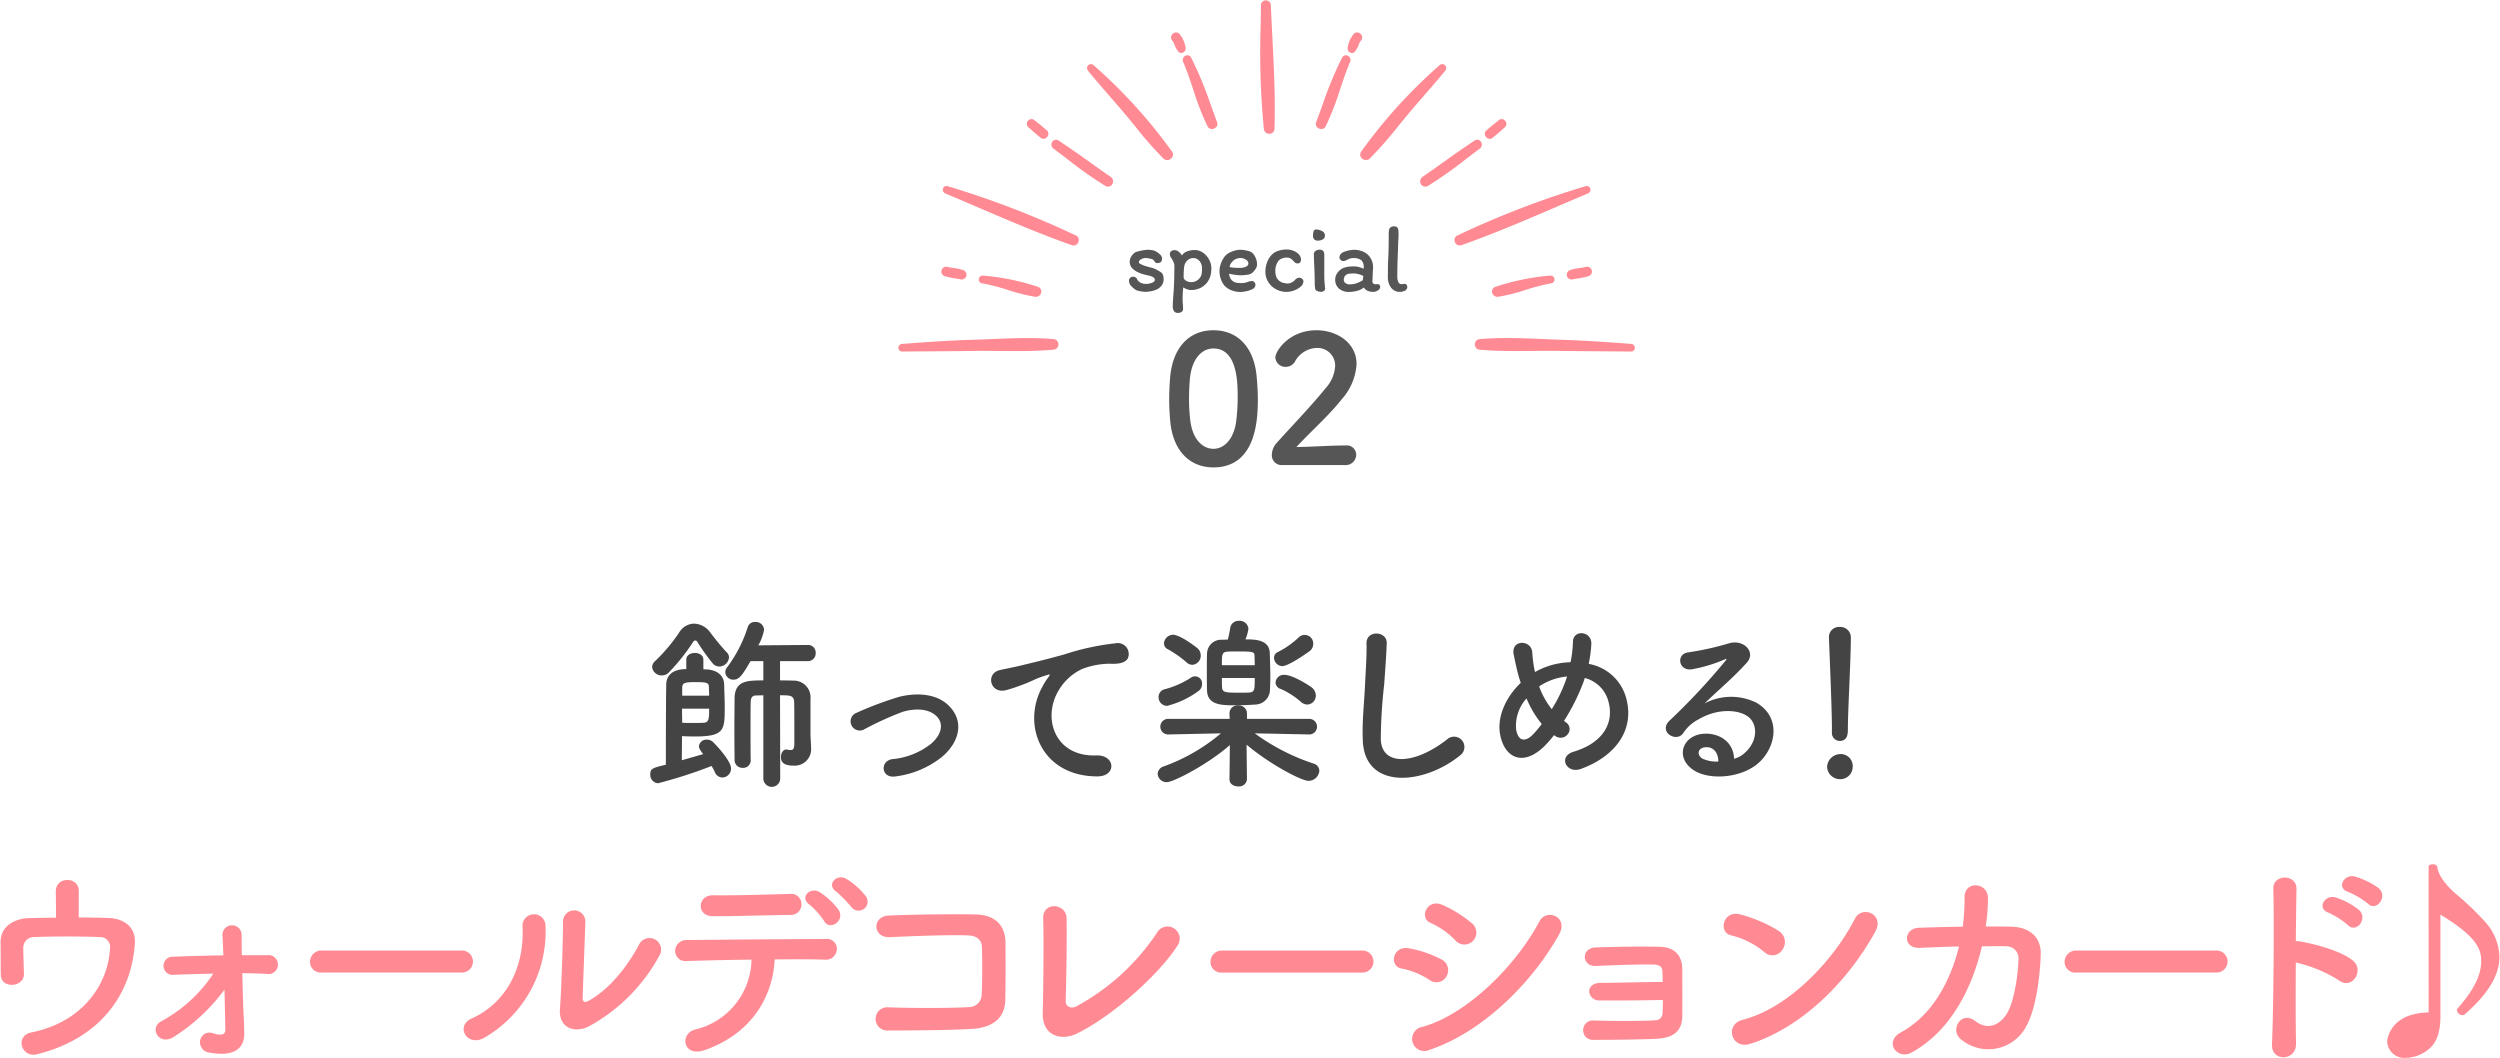
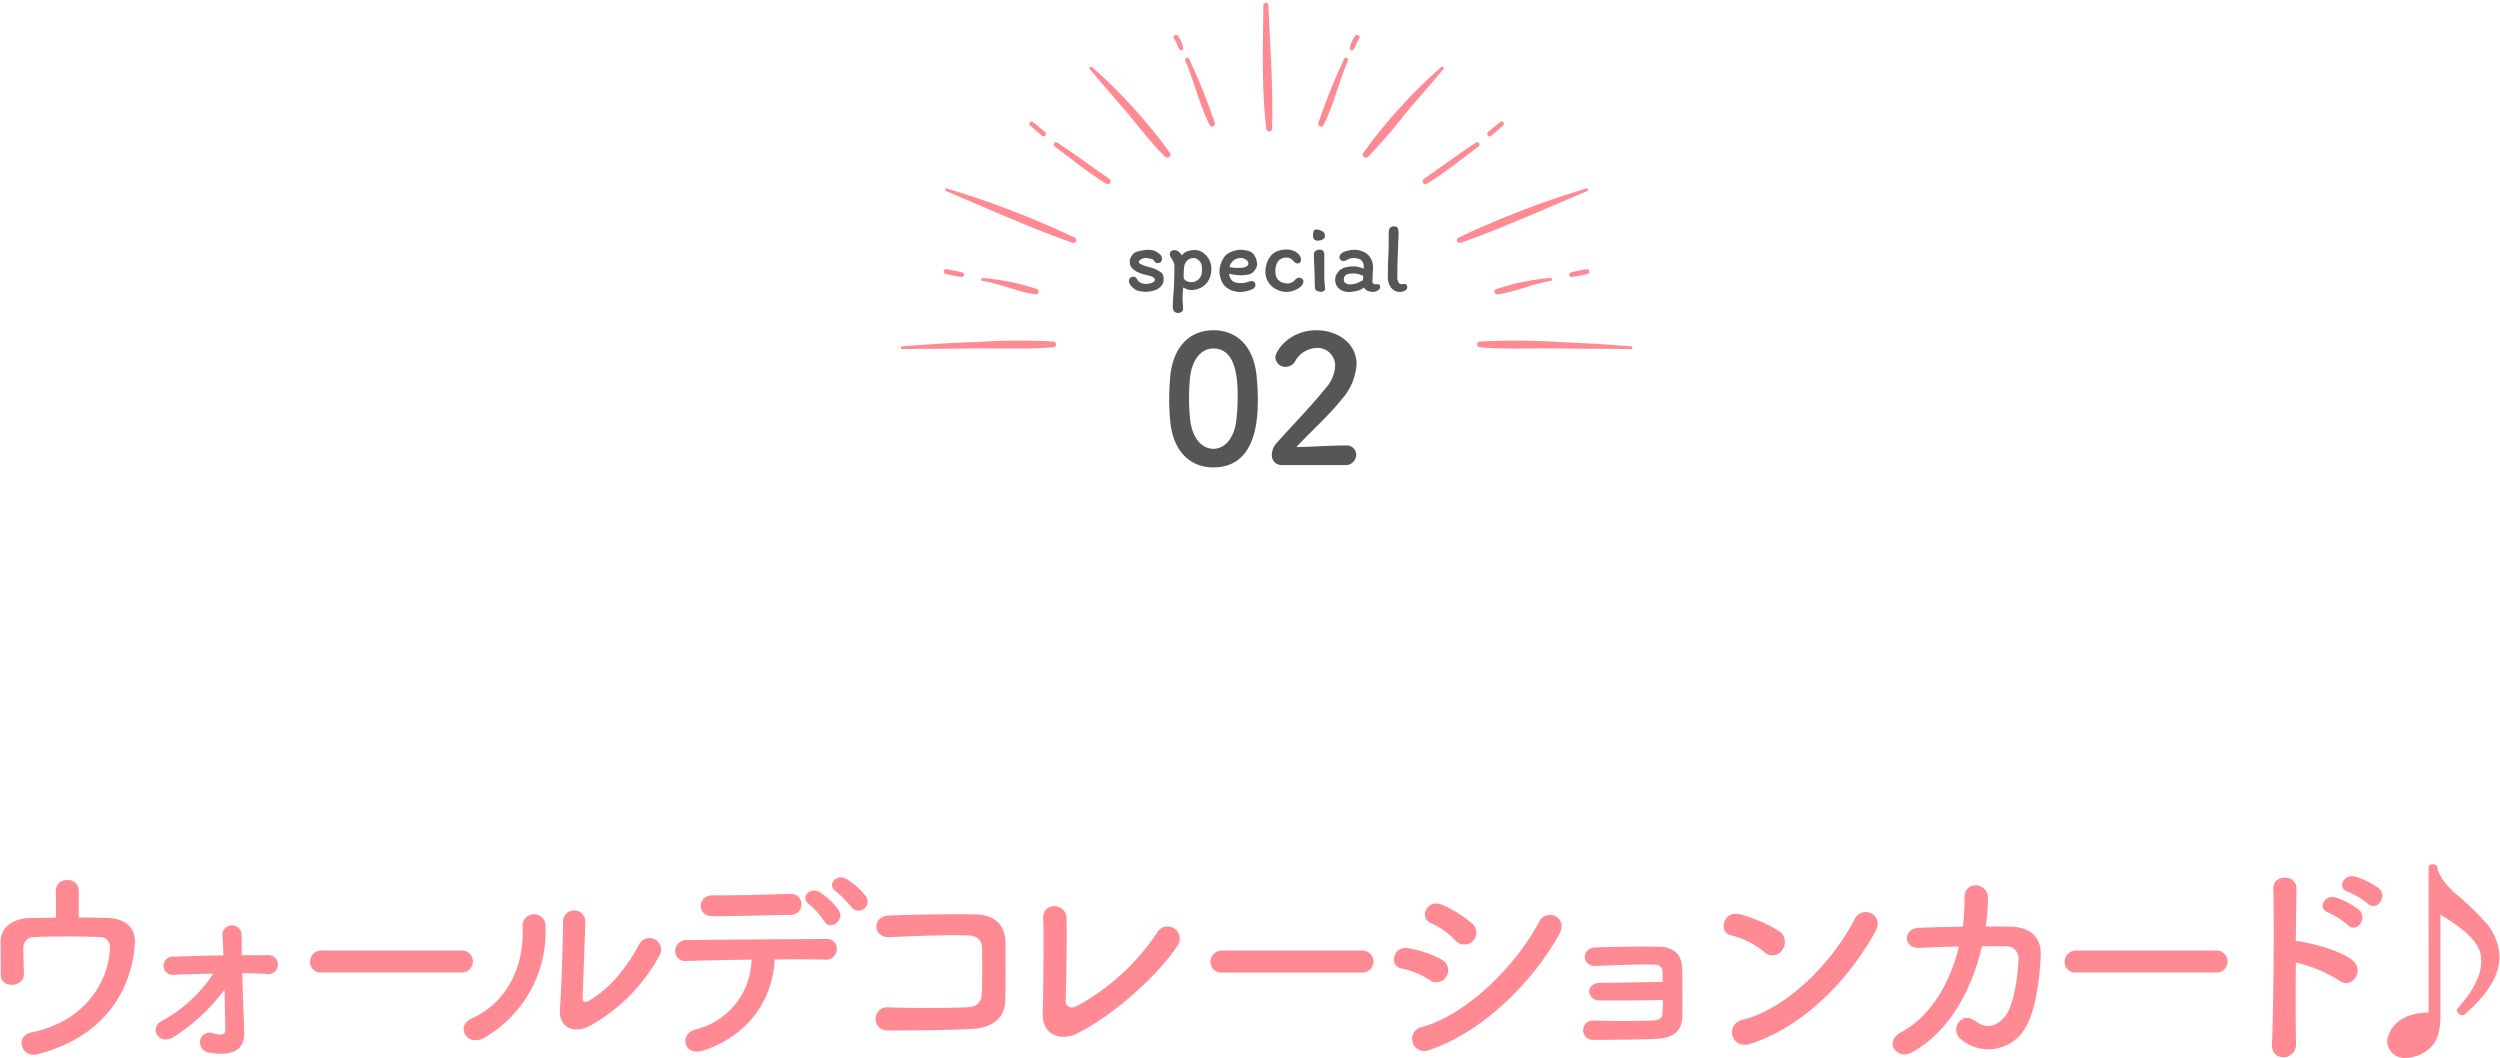
<svg xmlns="http://www.w3.org/2000/svg" width="404" height="171" viewBox="0 0 404 171">
  <defs>
    <clipPath id="a">
      <rect width="404" height="171" transform="translate(121.075 209.176)" fill="none" />
    </clipPath>
  </defs>
  <g transform="translate(-121.075 -209.176)" clip-path="url(#a)">
    <path d="M326.049,210.02c.26,6.592.81,13.349.583,19.943a.462.462,0,0,1-.924,0c-.787-6.552-.53-13.359-.472-19.943a.407.407,0,0,1,.813,0m-12.832,8.656c-.208-.395-.752-.048-.584.343,1.467,3.418,2.252,7.063,3.935,10.392.228.452,1,.132.821-.345a92.8,92.8,0,0,0-4.172-10.39m-15.681,1.329a.24.24,0,0,0-.339.339c1.924,2.37,3.977,4.623,5.945,6.956,2.046,2.427,3.948,4.99,6.217,7.215.4.391,1.128-.13.792-.613a84.128,84.128,0,0,0-12.615-13.9m2.347,18.871c.51.306.937-.456.459-.787-2.813-1.948-5.557-3.989-8.415-5.872-.418-.277-.772.372-.384.658,2.763,2.042,5.385,4.232,8.34,6m-25.912,1.187c6.781,2.843,13.526,5.925,20.461,8.364a.458.458,0,0,0,.353-.833,147.643,147.643,0,0,0-20.7-7.958c-.281-.086-.373.321-.119.427m5.9,14.037c-.259-.011-.324.419-.061.461,2.93.469,5.653,1.754,8.583,2.179.55.079.8-.693.236-.856a37.788,37.788,0,0,0-8.758-1.784m11.4,11.191a.462.462,0,0,0,0-.924,107.834,107.834,0,0,0-12.532.091c-3.97.12-7.918.378-11.877.688-.281.021-.289.447,0,.443,3.71-.041,7.418-.036,11.129-.1,4.4-.072,8.893.188,13.28-.2m-1.757-34.144c.349.27.8-.324.469-.608-.665-.57-1.337-1.13-2.032-1.665-.323-.248-.739.3-.434.561.668.573,1.3,1.177,2,1.712m22.761-14.19a4.2,4.2,0,0,0-.874-2.02c-.358-.382-.936.2-.574.576a1.967,1.967,0,0,1,.4.717,3.45,3.45,0,0,0,.549,1.014c.2.251.551-.026.495-.287M273.863,253.43a25.216,25.216,0,0,0,2.53.506.383.383,0,0,0,.2-.738,25.246,25.246,0,0,0-2.527-.516.388.388,0,0,0-.206.748m64.44-34.754a93.029,93.029,0,0,0-4.173,10.39c-.181.477.6.8.823.345,1.682-3.329,2.466-6.974,3.935-10.392.168-.391-.376-.738-.585-.343m16.021,1.668a.24.24,0,0,0-.34-.339,84.179,84.179,0,0,0-12.616,13.9c-.334.483.395,1,.793.613a90.678,90.678,0,0,0,6.017-6.974c2.016-2.428,4.155-4.745,6.146-7.2m-2.686,18.532c2.953-1.769,5.577-3.959,8.341-6,.387-.286.033-.935-.387-.658-2.856,1.883-5.6,3.924-8.414,5.872-.477.331-.052,1.093.46.787m5.449,9.551c6.936-2.439,13.681-5.521,20.461-8.364.255-.106.164-.513-.117-.427a147.55,147.55,0,0,0-20.7,7.958.458.458,0,0,0,.351.833m5.808,7.457c-.564.163-.316.935.235.856,2.931-.425,5.654-1.71,8.584-2.179.263-.042.2-.472-.062-.461a37.769,37.769,0,0,0-8.757,1.784m21.763,9.262c-3.71-.292-7.409-.542-11.129-.664a111.89,111.89,0,0,0-13.28-.115.462.462,0,0,0,0,.924c4.14.369,8.376.136,12.532.192,3.959.053,7.918.064,11.877.106.289,0,.282-.422,0-.443m-22.653-34c.7-.535,1.33-1.139,2-1.712.3-.263-.111-.809-.434-.561-.7.535-1.367,1.1-2.033,1.665-.332.284.12.878.469.608m-21.888-16.21a4.187,4.187,0,0,0-.872,2.02c-.056.261.3.538.495.287a3.427,3.427,0,0,0,.549-1.014,1.938,1.938,0,0,1,.4-.717c.362-.38-.215-.958-.576-.576m37.335,37.745a25.4,25.4,0,0,0-2.529.516.383.383,0,0,0,.2.738,25.2,25.2,0,0,0,2.532-.506.388.388,0,0,0-.206-.748" fill="#ff8a93" />
-     <path d="M325.635,209.232a.8.8,0,0,1,.81.772c.07,1.766.162,3.577.251,5.328.245,4.819.5,9.8.332,14.645a.823.823,0,0,1-.831.827.883.883,0,0,1-.881-.794,127.986,127.986,0,0,1-.512-16.849c.014-1.033.028-2.1.038-3.144A.776.776,0,0,1,325.635,209.232Zm.018.794a.062.062,0,0,0-.021,0h0c-.009,1.045-.024,2.114-.038,3.148a127.4,127.4,0,0,0,.507,16.745c.01.085.064.1.1.1s.038,0,.041-.065c.165-4.808-.087-9.774-.332-14.576-.089-1.753-.182-3.566-.251-5.336A.081.081,0,0,0,325.653,210.025Zm-14.52,4.391a.762.762,0,0,1,.558.25,4.539,4.539,0,0,1,.972,2.206.731.731,0,0,1-.693.865.628.628,0,0,1-.5-.249,3.816,3.816,0,0,1-.61-1.123,1.59,1.59,0,0,0-.318-.58.781.781,0,0,1-.159-.858A.835.835,0,0,1,311.133,214.416Zm.6,1.992a2.975,2.975,0,0,0-.607-1.189.079.079,0,0,0-.013.018l0,0a2.357,2.357,0,0,1,.489.853C311.645,216.209,311.687,216.312,311.731,216.408Zm28.656-1.992h0a.835.835,0,0,1,.75.512.781.781,0,0,1-.159.857,1.556,1.556,0,0,0-.319.581,3.784,3.784,0,0,1-.609,1.122.628.628,0,0,1-.5.25.731.731,0,0,1-.693-.864,4.529,4.529,0,0,1,.97-2.208A.767.767,0,0,1,340.388,214.416Zm.022.821a.079.079,0,0,0-.014-.019,2.97,2.97,0,0,0-.609,1.2c.045-.1.088-.2.131-.322a2.324,2.324,0,0,1,.491-.856Zm-27.454,2.87h0a.689.689,0,0,1,.611.385,60.4,60.4,0,0,1,3.177,7.674c.327.907.666,1.844,1.014,2.76a.762.762,0,0,1-.082.714.915.915,0,0,1-.748.385.784.784,0,0,1-.714-.435,43.807,43.807,0,0,1-2.316-5.95c-.494-1.479-1-3.008-1.629-4.464a.752.752,0,0,1,.062-.722A.761.761,0,0,1,312.956,218.106Zm4.061,11.094c-.351-.921-.689-1.859-1.017-2.766-.742-2.057-1.5-4.17-2.449-6.191.4,1.049.751,2.11,1.1,3.146a43.21,43.21,0,0,0,2.272,5.844h.008A.148.148,0,0,0,317.017,229.2Zm21.548-11.094a.762.762,0,0,1,.625.347.752.752,0,0,1,.062.722c-.627,1.459-1.139,2.992-1.633,4.474a43.8,43.8,0,0,1-2.312,5.94.784.784,0,0,1-.714.435.917.917,0,0,1-.748-.384.763.763,0,0,1-.083-.714c.352-.924.693-1.869,1.023-2.782a60.178,60.178,0,0,1,3.169-7.651A.69.69,0,0,1,338.565,218.106ZM334.6,229.233a43.2,43.2,0,0,0,2.268-5.834c.348-1.041.7-2.107,1.1-3.161-.942,2.016-1.7,4.123-2.443,6.174-.33.915-.672,1.86-1.025,2.787a.149.149,0,0,0,.089.034Zm-37.23-9.694h0a.644.644,0,0,1,.433.174,82.9,82.9,0,0,1,12.673,13.964.821.821,0,0,1,.062.862.975.975,0,0,1-.846.509.867.867,0,0,1-.61-.25,61.29,61.29,0,0,1-4.527-5.158c-.559-.687-1.137-1.4-1.716-2.084-.788-.934-1.6-1.871-2.392-2.777-1.181-1.357-2.4-2.76-3.558-4.184a.645.645,0,0,1-.088-.689A.635.635,0,0,1,297.37,219.539Zm12.323,14.718a.183.183,0,0,0,.144-.084c.006-.011.009-.017-.01-.045a77.49,77.49,0,0,0-10.784-12.187c.667.783,1.341,1.558,2,2.317.791.909,1.608,1.848,2.4,2.787.583.692,1.164,1.405,1.725,2.1a60.7,60.7,0,0,0,4.467,5.092A.073.073,0,0,0,309.692,234.257Zm44.458-14.718h0a.636.636,0,0,1,.569.366.644.644,0,0,1-.088.688c-1.094,1.347-2.249,2.673-3.366,3.955-.921,1.057-1.873,2.149-2.782,3.245-.468.564-.94,1.143-1.4,1.7a62.731,62.731,0,0,1-4.649,5.3.866.866,0,0,1-.61.25.976.976,0,0,1-.845-.508.822.822,0,0,1,.06-.862,82.952,82.952,0,0,1,12.675-13.964A.642.642,0,0,1,354.15,219.539Zm-12.322,14.718a.072.072,0,0,0,.056-.024A62.142,62.142,0,0,0,346.473,229c.457-.562.93-1.144,1.4-1.711.915-1.1,1.871-2.2,2.794-3.259.594-.682,1.2-1.376,1.8-2.079a77.519,77.519,0,0,0-10.774,12.177c-.019.027-.016.033-.01.045A.184.184,0,0,0,341.828,234.257Zm-54.052-5.841h0a.681.681,0,0,1,.417.145c.613.472,1.245.99,2.049,1.678a.727.727,0,0,1,.2.824.82.82,0,0,1-.739.548.7.7,0,0,1-.433-.151c-.477-.365-.926-.765-1.361-1.152-.212-.189-.432-.385-.651-.573a.7.7,0,0,1-.2-.8A.788.788,0,0,1,287.776,228.415Zm75.969,0h0a.788.788,0,0,1,.71.524.7.7,0,0,1-.194.8c-.219.188-.438.383-.65.571-.436.388-.887.789-1.366,1.156a.7.7,0,0,1-.431.15.82.82,0,0,1-.739-.548.727.727,0,0,1,.2-.824c.809-.692,1.441-1.21,2.049-1.678A.681.681,0,0,1,363.745,228.415Zm-72.022,3.339h0a.766.766,0,0,1,.422.133c1.8,1.184,3.577,2.45,5.3,3.675,1.021.726,2.076,1.477,3.123,2.2a.856.856,0,0,1,.338.974.833.833,0,0,1-.785.6.849.849,0,0,1-.441-.127,66.29,66.29,0,0,1-6.122-4.322c-.734-.561-1.493-1.141-2.249-1.7a.8.8,0,0,1-.286-.9A.752.752,0,0,1,291.723,231.754Zm8.395,6.8a.105.105,0,0,0,.036-.071c0-.024,0-.043-.037-.066-1.051-.728-2.108-1.48-3.131-2.207-1.55-1.1-3.148-2.239-4.759-3.316.611.457,1.219.922,1.811,1.374a65.69,65.69,0,0,0,6.049,4.272A.119.119,0,0,0,300.118,238.551Zm59.679-6.8h0a.753.753,0,0,1,.7.537.8.8,0,0,1-.285.9c-.757.56-1.518,1.14-2.253,1.7a66.57,66.57,0,0,1-6.12,4.32.852.852,0,0,1-.441.127.833.833,0,0,1-.784-.6.856.856,0,0,1,.337-.974c1.055-.73,2.117-1.486,3.145-2.217,1.714-1.219,3.487-2.48,5.277-3.66A.769.769,0,0,1,359.8,231.754Zm-8.392,6.8s.011,0,.03-.016a65.977,65.977,0,0,0,6.046-4.27c.6-.458,1.216-.929,1.835-1.392-1.611,1.077-3.21,2.214-4.76,3.317-1.03.732-2.095,1.49-3.153,2.222-.034.024-.039.042-.037.067A.1.1,0,0,0,351.4,238.552Zm-77.389.676h0a.65.65,0,0,1,.19.029,147.032,147.032,0,0,1,20.751,7.98.8.8,0,0,1,.424.917.852.852,0,0,1-.811.692.808.808,0,0,1-.27-.047c-5.145-1.809-10.257-4-15.2-6.124-1.73-.742-3.52-1.51-5.281-2.248a.633.633,0,0,1-.379-.716A.588.588,0,0,1,274.016,239.229Zm20.6,8.722a139.645,139.645,0,0,0-17.043-6.79l1.841.789c4.932,2.116,10.032,4.3,15.153,6.1h0a.148.148,0,0,0,.047-.1Zm82.892-8.722h0a.587.587,0,0,1,.576.483.634.634,0,0,1-.381.717c-1.757.737-3.543,1.5-5.27,2.244-4.947,2.123-10.063,4.317-15.211,6.128a.807.807,0,0,1-.269.047.851.851,0,0,1-.809-.691.8.8,0,0,1,.424-.919,146.938,146.938,0,0,1,20.751-7.98A.651.651,0,0,1,377.505,239.229Zm-20.552,8.826h0c5.124-1.8,10.227-3.991,15.163-6.109l1.828-.784a139.542,139.542,0,0,0-17.038,6.788h0A.147.147,0,0,0,356.953,248.055Zm-82.994,4.217h0a.833.833,0,0,1,.209.027,9.64,9.64,0,0,0,1.021.187,7.491,7.491,0,0,1,1.544.341.781.781,0,0,1,.514.875.764.764,0,0,1-.761.638.883.883,0,0,1-.168-.017c-.27-.054-.549-.1-.819-.144a13.369,13.369,0,0,1-1.751-.372.786.786,0,0,1,.212-1.536Zm2.348,1.245a7.717,7.717,0,0,0-1.233-.248c-.261-.038-.529-.078-.8-.133.436.113.883.187,1.351.264C275.85,253.436,276.079,253.474,276.307,253.517Zm101.254-1.245h0a.786.786,0,0,1,.212,1.536,13.368,13.368,0,0,1-1.753.372c-.27.045-.549.091-.818.144a.881.881,0,0,1-.169.017.764.764,0,0,1-.761-.639.78.78,0,0,1,.513-.875,7.52,7.52,0,0,1,1.546-.341,9.643,9.643,0,0,0,1.022-.187A.832.832,0,0,1,377.561,252.272Zm-2.349,1.245c.228-.042.457-.08.68-.117.469-.077.916-.151,1.353-.264-.269.055-.537.095-.8.133A7.753,7.753,0,0,0,375.212,253.517Zm-95.354.188h.027a38.236,38.236,0,0,1,8.851,1.8.79.79,0,0,1,.6.886.877.877,0,0,1-.864.751.948.948,0,0,1-.134-.01,30,30,0,0,1-4.455-1.118,31.021,31.021,0,0,0-4.135-1.062.6.6,0,0,1-.5-.655A.624.624,0,0,1,279.858,253.7Zm8.691,2.573a.152.152,0,0,0-.033-.013,52.532,52.532,0,0,0-5.957-1.471c.524.149,1.041.308,1.552.465a29.408,29.408,0,0,0,4.336,1.091l.021,0a.073.073,0,0,0,.061-.027A.09.09,0,0,0,288.549,256.277Zm83.112-2.573a.625.625,0,0,1,.613.593.6.6,0,0,1-.5.654,31.027,31.027,0,0,0-4.134,1.062,30,30,0,0,1-4.456,1.118.95.95,0,0,1-.135.01.876.876,0,0,1-.864-.75.791.791,0,0,1,.6-.887,38.235,38.235,0,0,1,8.849-1.8Zm-8.61,2.646.022,0a29.412,29.412,0,0,0,4.337-1.092c.511-.157,1.029-.315,1.552-.465a52.532,52.532,0,0,0-5.958,1.472.152.152,0,0,0-.034.014.089.089,0,0,0,.02.045A.073.073,0,0,0,363.052,256.35Zm1.556,7.449c2.01,0,4.053.088,6.028.173.955.041,1.943.083,2.905.115,4.1.134,8.111.426,11.147.665a.619.619,0,0,1,.578.651.6.6,0,0,1-.605.582h-.009c-1.679-.018-3.387-.03-5.039-.042-2.241-.016-4.558-.033-6.838-.064-.458-.006-.941-.009-1.476-.009-.856,0-1.73.008-2.576.016s-1.729.016-2.594.016c-1.629,0-3.774-.024-5.916-.215a.857.857,0,0,1,0-1.712C361.55,263.856,362.987,263.8,364.608,263.8Zm14.5,1.348c-1.786-.11-3.682-.207-5.6-.27-.966-.032-1.956-.074-2.913-.115-1.967-.084-4-.172-5.995-.172-1.6,0-3.012.056-4.325.171-.071.006-.086.031-.086.067s.025.064.087.069c2.111.188,4.233.212,5.846.212.862,0,1.739-.008,2.587-.016s1.723-.016,2.583-.016c.538,0,1.024,0,1.486.009C374.892,265.116,377.031,265.132,379.113,265.148Zm-92.02-1.341c1.557,0,2.936.054,4.214.166a.857.857,0,0,1,0,1.712c-2.223.2-4.448.224-6.138.224-.9,0-1.815-.008-2.7-.016s-1.79-.016-2.681-.016c-.654,0-1.24,0-1.79.013-2.162.034-4.358.047-6.481.06-1.524.009-3.1.018-4.65.035h-.008a.6.6,0,0,1-.6-.581.619.619,0,0,1,.579-.652c4.738-.371,8.407-.583,11.895-.689.935-.028,1.894-.067,2.822-.105C283.366,263.883,285.244,263.807,287.092,263.807Zm-1.924,1.311c1.674,0,3.876-.025,6.068-.22.076-.007.086-.037.086-.068s-.015-.061-.085-.068c-1.255-.11-2.611-.163-4.145-.163-1.832,0-3.7.076-5.51.15-.93.038-1.891.077-2.83.105-2.011.061-4.084.157-6.39.3,1.855-.011,3.753-.025,5.624-.055.554-.009,1.144-.013,1.8-.013.895,0,1.807.008,2.688.016S284.272,265.117,285.169,265.117Z" fill="#ff8a93" />
    <path d="M310.188,277.273c-.116-1.23-.172-2.431-.172-3.631,0-1.087.056-2.2.142-3.375.4-4.975,3.117-7.721,7.006-7.721,3.832,0,6.52,2.631,6.978,7.407.114,1.258.2,2.516.2,3.746,0,3.231-.258,11.009-7.178,11.009-3.8,0-6.519-2.631-6.976-7.435m10.636.114a30.418,30.418,0,0,0,.258-4.031c0-2.2,0-7.864-3.918-7.864-2,0-3.516,1.83-3.8,4.889-.086,1.059-.143,2.117-.143,3.146a29.633,29.633,0,0,0,.2,3.575c.344,2.916,1.888,4.6,3.746,4.6,1.774,0,3.26-1.6,3.66-4.319m7.38,6.949a1.568,1.568,0,0,1-1.6-1.687,2.9,2.9,0,0,1,.829-1.944c1.972-2.231,5.29-5.633,7.8-8.722a5.893,5.893,0,0,0,1.6-3.66,2.853,2.853,0,0,0-2.974-2.917,4.168,4.168,0,0,0-3.517,2.2,1.727,1.727,0,0,1-1.487.858,1.622,1.622,0,0,1-1.687-1.515c0-1,2.174-4.4,6.663-4.4,3.316,0,6.462,2.06,6.462,5.462a9.345,9.345,0,0,1-2.373,5.662c-2.173,2.746-4.976,5.176-7.349,7.749,2.373-.028,5.605-.257,7.949-.257a1.527,1.527,0,0,1,1.716,1.487,1.7,1.7,0,0,1-1.8,1.687ZM308.5,253.055a1.122,1.122,0,0,1,.491.491,1.978,1.978,0,0,1,.125.781,1.584,1.584,0,0,1-.328.991,2.155,2.155,0,0,1-.842.662,3.744,3.744,0,0,1-.913.266,5.3,5.3,0,0,1-.85.093,4.5,4.5,0,0,1-.8-.093,3.99,3.99,0,0,1-.679-.172,3.224,3.224,0,0,1-.834-.687,1.253,1.253,0,0,1-.351-.826.621.621,0,0,1,.2-.491.771.771,0,0,1,.531-.18.584.584,0,0,1,.327.117.67.67,0,0,1,.234.242,1.177,1.177,0,0,0,.578.608,1.818,1.818,0,0,0,.826.2,2.807,2.807,0,0,0,1.015-.18q.467-.179.467-.491a.343.343,0,0,0-.07-.226,1.127,1.127,0,0,0-.2-.179,1.872,1.872,0,0,0-.655-.258q-.438-.1-.562-.133a6.015,6.015,0,0,1-1.248-.421,3.044,3.044,0,0,1-.967-.7,1.518,1.518,0,0,1-.359-1.045,1.586,1.586,0,0,1,.312-.882,1.829,1.829,0,0,1,.7-.647,9.073,9.073,0,0,1,1.841-.358,4.747,4.747,0,0,1,.78.07,1.553,1.553,0,0,1,.64.226,3.3,3.3,0,0,1,.686.523.862.862,0,0,1,.265.616.988.988,0,0,1-.078.366.415.415,0,0,1-.187.243,1.291,1.291,0,0,1-.546.109.323.323,0,0,1-.226-.078,2.608,2.608,0,0,1-.226-.25.7.7,0,0,0-.328-.312c-.124-.031-.307-.07-.546-.117a3.091,3.091,0,0,0-.483-.07,1.564,1.564,0,0,0-.741.2q-.383.2-.383.468a.245.245,0,0,0,.117.217,1.848,1.848,0,0,0,.25.141,1.7,1.7,0,0,0,.18.078,4.3,4.3,0,0,0,.725.266c.265.072.429.119.491.139a3.984,3.984,0,0,1,1.123.391c.083.052.247.149.492.288m1.693-2.472a1.048,1.048,0,0,1-.063-.39.524.524,0,0,1,.21-.421.829.829,0,0,1,.539-.172,1.1,1.1,0,0,1,.655.242,1.845,1.845,0,0,1,.53.617,1.793,1.793,0,0,1,.89-.671,3.537,3.537,0,0,1,1.217-.2,2.261,2.261,0,0,1,1.333.437,3.141,3.141,0,0,1,.975,1.123,2.947,2.947,0,0,1,.359,1.373,4.584,4.584,0,0,1-.141,1.193,3.459,3.459,0,0,1-.5,1.053,3.075,3.075,0,0,1-1.084.921,3.409,3.409,0,0,1-1.614.358,1.817,1.817,0,0,1-.609-.131,2.876,2.876,0,0,1-.593-.289,18.223,18.223,0,0,0-.109,1.84,8.117,8.117,0,0,0,.047.89c.02.332.031.571.031.717a.579.579,0,0,1-.234.508.885.885,0,0,1-.515.163.794.794,0,0,1-.741-.3,1.726,1.726,0,0,1-.179-.866q.062-1.343.156-2.481.108-1.636.109-4.024a1.584,1.584,0,0,0-.148-.546,2.476,2.476,0,0,0-.3-.561,1.861,1.861,0,0,1-.218-.375m2.612,3.986a1.436,1.436,0,0,0,.663.194,1.7,1.7,0,0,0,1.326-.483,1.746,1.746,0,0,0,.429-.671,3.843,3.843,0,0,0,.1-1.045,1.869,1.869,0,0,0-.219-.943,1.452,1.452,0,0,0-.53-.562,1.19,1.19,0,0,0-.593-.18,1.433,1.433,0,0,0-1.037.382,1.793,1.793,0,0,0-.507,1.038,13.473,13.473,0,0,0-.079,1.779.814.814,0,0,0,.445.491m5.562-2.793a4.519,4.519,0,0,1,.577-1.1,2.54,2.54,0,0,1,1.139-.818,3.71,3.71,0,0,1,1.388-.32,4.973,4.973,0,0,1,1.272.171,1.522,1.522,0,0,1,.9.531,2.753,2.753,0,0,1,.577,1.591,1.353,1.353,0,0,1-.18.717,3.709,3.709,0,0,1-.507.64,1.433,1.433,0,0,1-.834.374,6.9,6.9,0,0,1-1.131.094,6.609,6.609,0,0,1-.874-.071c-.343-.046-.676-.106-1-.178a2.073,2.073,0,0,0,.156.608,1.262,1.262,0,0,0,.3.452,1.4,1.4,0,0,0,.648.374,3.868,3.868,0,0,0,.865.078,2.891,2.891,0,0,0,1.046-.186,1.976,1.976,0,0,1,.639-.141.57.57,0,0,1,.453.179.678.678,0,0,1,.156.461.734.734,0,0,1-.453.64,3.606,3.606,0,0,1-1.037.366,5.056,5.056,0,0,1-.944.117,3.885,3.885,0,0,1-1.42-.266,3,3,0,0,1-1.138-.748,3.262,3.262,0,0,1-.593-1.053,3.909,3.909,0,0,1-.218-1.319,3.465,3.465,0,0,1,.218-1.193m2.5-.779a1.472,1.472,0,0,0-.562.366,2.706,2.706,0,0,0-.382.475,1.271,1.271,0,0,0-.133.492,6.534,6.534,0,0,0,1.623.125,2.171,2.171,0,0,0,1.037-.2.6.6,0,0,0,.367-.531.738.738,0,0,0-.406-.593,1.545,1.545,0,0,0-.858-.264,1.875,1.875,0,0,0-.686.133m10.319.569a.511.511,0,0,1-.429.171.6.6,0,0,1-.367-.109,2.724,2.724,0,0,1-.382-.375,1.552,1.552,0,0,0-.429-.327.961.961,0,0,0-.429-.125,1.933,1.933,0,0,0-1.372.406,2.139,2.139,0,0,0-.437.741,2.668,2.668,0,0,0-.172.944,2.616,2.616,0,0,0,.2,1.123,1.7,1.7,0,0,0,.718.718,1.805,1.805,0,0,0,.53.179,2.969,2.969,0,0,0,.561.07,1.4,1.4,0,0,0,.624-.164,1.823,1.823,0,0,0,.562-.429.917.917,0,0,1,.718-.343.7.7,0,0,1,.4.171.5.5,0,0,1,.227.407,1.158,1.158,0,0,1-.445.865,3.213,3.213,0,0,1-1.084.624,3.479,3.479,0,0,1-2.894-.2,3.286,3.286,0,0,1-1.256-1.163,3.069,3.069,0,0,1-.468-1.676,4.227,4.227,0,0,1,.3-1.576,3.426,3.426,0,0,1,.819-1.248,2.637,2.637,0,0,1,1.046-.577,4.519,4.519,0,0,1,1.31-.187,2.907,2.907,0,0,1,1,.187,2.22,2.22,0,0,1,.827.5,1.294,1.294,0,0,1,.453.89.806.806,0,0,1-.133.5m3.6-5.016a.792.792,0,0,1,.4.726.644.644,0,0,1-.335.569,1.474,1.474,0,0,1-.8.21.726.726,0,0,1-.624-.233.807.807,0,0,1-.172-.484,2.547,2.547,0,0,1,.1-.78.425.425,0,0,1,.476-.3,2.2,2.2,0,0,1,.952.289m.3,6.622v.453q0,.609.039,1.146t.1,1.085a.413.413,0,0,1-.218.335.735.735,0,0,1-.406.148,1.665,1.665,0,0,1-.6-.117.577.577,0,0,1-.367-.288,4.924,4.924,0,0,1-.093-.89q0-1.278-.078-2.87-.063-1.4-.063-1.965a.588.588,0,0,1,.281-.484.993.993,0,0,1,.593-.2.812.812,0,0,1,.632.2.954.954,0,0,1,.179.64Zm8.658,2.933a1.323,1.323,0,0,1-.686.234,2.42,2.42,0,0,1-.929-.148,1.692,1.692,0,0,1-.663-.554,2.5,2.5,0,0,1-1.092.538,5.283,5.283,0,0,1-1.294.18,2.427,2.427,0,0,1-1.6-.522,1.882,1.882,0,0,1-.631-1.538,1.7,1.7,0,0,1,.265-.88,2.189,2.189,0,0,1,.655-.71,2.558,2.558,0,0,1,.952-.383,6.585,6.585,0,0,1,1.232-.1,3.011,3.011,0,0,1,.78.124,3.69,3.69,0,0,1,.718.266v-.25a1.4,1.4,0,0,0-.414-1.162,2.164,2.164,0,0,0-1.318-.32,1.427,1.427,0,0,0-.507.086,4.8,4.8,0,0,0-.523.242,1.1,1.1,0,0,1-.53.156.629.629,0,0,1-.421-.18.508.508,0,0,1-.2-.382c0-.436.273-.757.819-.959a4.776,4.776,0,0,1,1.677-.3,3.313,3.313,0,0,1,1,.179,2.9,2.9,0,0,1,.952.492,2.7,2.7,0,0,1,.725.935,2.743,2.743,0,0,1,.258,1.186c0,.135-.011.338-.031.608-.021.292-.032.541-.032.749l-.015.422c-.021.228-.032.41-.032.546a.454.454,0,0,0,.453.452l.437-.016a.326.326,0,0,1,.273.133.49.49,0,0,1,.1.3.676.676,0,0,1-.374.577m-3.541-1.123a5.479,5.479,0,0,0,1.091-.515,3.7,3.7,0,0,0,.078-.7,3.512,3.512,0,0,0-1.419-.4,7.549,7.549,0,0,0-.858.039,1.071,1.071,0,0,0-.593.272.953.953,0,0,0-.265.749.594.594,0,0,0,.288.5.969.969,0,0,0,.555.2,3.832,3.832,0,0,0,1.123-.141m6.856-.211a.526.526,0,0,0,.46.32,1.861,1.861,0,0,0,.3-.023,1.679,1.679,0,0,1,.282-.024.339.339,0,0,1,.273.157.558.558,0,0,1,.116.342.649.649,0,0,1-.351.585,1.817,1.817,0,0,1-.943.211,1.651,1.651,0,0,1-.851-.257,1.92,1.92,0,0,1-.709-.811,3.024,3.024,0,0,1-.281-1.381q0-1.777.062-3.011.078-1.466.078-3.7a4.183,4.183,0,0,1,.078-.982.686.686,0,0,1,.3-.336.905.905,0,0,1,.445-.117,1.024,1.024,0,0,1,.413.078.42.42,0,0,1,.242.25,1.969,1.969,0,0,1,.086.366,4.116,4.116,0,0,1,.023.507q0,.641-.046,1.232c-.021.479-.032.827-.032,1.046q-.125,2.745-.124,4.633a1.884,1.884,0,0,0,.179.912" fill="#565656" />
-     <path d="M234.739,317.332c.27,0,.511.031.691.031,1.349.12,2.639.81,2.67,2.46.03,1.2.09,2.49.09,3.719,0,3.691-.09,4.651-4.92,4.651-.75,0-1.5-.031-1.98-.061,0,.361-.03,2.28-.03,3.9,1.26-.361,2.519-.721,3.45-.991-.661-.84-.69-1.11-.69-1.259a1.21,1.21,0,0,1,1.29-1.081,1.42,1.42,0,0,1,.96.36c.719.69,2.94,3.12,2.94,4.29a1.441,1.441,0,0,1-1.411,1.47,1.32,1.32,0,0,1-1.2-.87,8.19,8.19,0,0,0-.54-.99,75.926,75.926,0,0,1-8.64,2.79,1.367,1.367,0,0,1-1.26-1.44c0-.93.39-1.05,2.52-1.56v-2.4c0-3.93.03-9.48.06-10.589.03-1.141.69-2.46,3.24-2.46v-1.53c0-.72.69-1.08,1.38-1.08s1.379.36,1.379,1.08Zm2.58-.449a1.363,1.363,0,0,1-1.049-.48,33.347,33.347,0,0,1-2.55-3.57.356.356,0,0,0-.6.03,32.789,32.789,0,0,1-3.96,4.98,1.55,1.55,0,0,1-1.11.48,1.528,1.528,0,0,1-1.59-1.35,1.283,1.283,0,0,1,.48-.96,28.087,28.087,0,0,0,3.87-4.59,2.888,2.888,0,0,1,2.43-1.47,3.355,3.355,0,0,1,2.64,1.47c.629.84,1.71,2.19,2.669,3.21a1.082,1.082,0,0,1,.331.81,1.6,1.6,0,0,1-1.561,1.44m-6.029,6.81c0,.96.03,1.83.03,2.279.36.03,1.08.03,1.8.03.69,0,1.409,0,1.679-.03.871-.06.871-.72.871-2.279Zm4.38-2.1c0-.479-.03-.93-.03-1.319-.03-.691-.12-.87-2.16-.87-1.92,0-2.13.179-2.16.929v1.26Zm8.759-.059-1.17.03c-.6,0-.84.33-.87,1.019-.029.991-.029,2.79-.029,4.62s0,3.69.029,4.8v.031a1.211,1.211,0,0,1-1.29,1.229,1.275,1.275,0,0,1-1.32-1.26c0-1.11-.029-2.94-.029-4.83,0-1.92.029-3.84.029-5.1.03-2.911,2.01-2.941,4.65-2.941v-3.119H242.36c-1.23,2.13-1.8,3-2.73,3a1.3,1.3,0,0,1-1.351-1.2,1.363,1.363,0,0,1,.331-.84,21.937,21.937,0,0,0,3.3-6.45,1.178,1.178,0,0,1,1.2-.84,1.346,1.346,0,0,1,1.439,1.23,7.754,7.754,0,0,1-.93,2.55l7.98-.06h.03a1.218,1.218,0,0,1,1.26,1.29,1.249,1.249,0,0,1-1.29,1.32h-4.47v3.119c.72,0,1.44,0,2.07.03a2.712,2.712,0,0,1,2.85,2.97v5.731c0,.42.06.989.09,1.92v.149a2.66,2.66,0,0,1-2.82,2.97c-1.92,0-2.04-.84-2.04-1.409,0-.6.33-1.2.87-1.2.06,0,.12.031.18.031a3.981,3.981,0,0,0,.51.059c.48,0,.6-.3.6-1.11v-2.76c0-1.47,0-3.149-.03-3.93-.06-1.049-.69-1.049-2.28-1.049l.03,13.379a1.366,1.366,0,1,1-2.73,0Zm21.39,13.109c-2.37.39-2.609-2.49-.54-2.79a11.785,11.785,0,0,0,6.3-2.52c1.8-1.589,1.89-3.24.99-4.259-1.29-1.47-3.66-1.441-5.609-.871a51.6,51.6,0,0,0-6.15,2.791,1.479,1.479,0,1,1-1.29-2.64,55.224,55.224,0,0,1,6.9-2.58c2.52-.63,5.969-.66,8.069,1.529,2.52,2.61,1.5,5.941-1.23,8.22a15.072,15.072,0,0,1-7.44,3.12m23.641-14.369a10.375,10.375,0,0,1,.96-1.561c.48-.63.33-.6-.24-.42-2.25.721-1.74.721-3.779,1.5-.96.361-1.8.66-2.7.9-2.639.719-3.42-2.731-1.02-3.241.631-.149,2.37-.479,3.33-.719,1.47-.361,4.08-.96,7.14-1.83a40.39,40.39,0,0,1,8.19-1.77,1.769,1.769,0,0,1,2.04,2.31c-.18.509-.84,1.11-2.94.99a12.87,12.87,0,0,0-4.47.84,8.635,8.635,0,0,0-3.84,3.51c-2.64,4.41-.63,10.71,6.09,10.469,3.15-.12,3.33,3.42.15,3.39-9.06-.03-12.179-8.34-8.91-14.369m43.14,7.59-8.76-.181a34.085,34.085,0,0,0,9.51,4.89,1.231,1.231,0,0,1,.929,1.171,1.77,1.77,0,0,1-1.769,1.619c-1.08,0-6.15-2.61-9.99-5.85l.06,5.58v.03a1.268,1.268,0,0,1-1.41,1.14c-.72,0-1.41-.39-1.41-1.14v-.03l.06-5.519c-3.48,3.089-9.119,6-10.169,6a1.441,1.441,0,0,1-1.5-1.35,1.347,1.347,0,0,1,.99-1.2,30.019,30.019,0,0,0,9.24-5.34l-8.49.181h-.03a1.261,1.261,0,1,1,.03-2.521h9.9l-.03-.84a1.269,1.269,0,0,1,1.41-1.319,1.285,1.285,0,0,1,1.41,1.26v.9H332.6a1.261,1.261,0,1,1,.03,2.521Zm-22.919-4.62a1.388,1.388,0,0,1-1.38-1.441,1.282,1.282,0,0,1,.93-1.229,14.448,14.448,0,0,0,4.35-1.92,1.136,1.136,0,0,1,1.739,1.11,1.311,1.311,0,0,1-.569,1.079,14.626,14.626,0,0,1-5.07,2.4m3.15-7.02a17.886,17.886,0,0,0-3.03-2.13,1.031,1.031,0,0,1-.63-.931,1.5,1.5,0,0,1,1.44-1.409c1.26,0,3.99,2.19,3.99,2.19a1.534,1.534,0,0,1,.51,1.139,1.469,1.469,0,0,1-1.351,1.531,1.4,1.4,0,0,1-.929-.39m13.439-1.5c.03,1.08.09,2.52.09,3.84,0,.78-.03,1.5-.06,2.069a2.419,2.419,0,0,1-2.4,2.4c-.66.059-2.04.12-3.27.12-2.16,0-4.41-.031-4.5-2.37-.031-.75-.031-1.89-.031-3,0-1.14,0-2.25.031-2.97a2.281,2.281,0,0,1,2.4-2.25c.24,0,.57-.03.96-.03.15-.57.3-1.32.39-1.89a1.354,1.354,0,0,1,1.41-1.14,1.415,1.415,0,0,1,1.53,1.26,6.666,6.666,0,0,1-.48,1.74c1.47,0,3.87,0,3.93,2.22m-2.43,1.95c0-.54-.03-1.051-.03-1.44-.03-.69-.06-.781-2.55-.781-.75,0-1.5,0-1.8.031-.93.06-.93.48-.93,2.19Zm-5.31,2.07c0,.66,0,1.2.03,1.56.06.81.75.81,2.7.81.75,0,1.47,0,1.77-.031.81-.059.81-.6.81-2.339Zm9.75-1.92a1.378,1.378,0,0,1-1.32-1.35,1,1,0,0,1,.63-.93,14.124,14.124,0,0,0,3.3-2.31,1.383,1.383,0,0,1,2.4,1.05,1.45,1.45,0,0,1-.57,1.11s-3.33,2.43-4.44,2.43m3.03,5.79a12.484,12.484,0,0,0-3.27-2.1,1.133,1.133,0,0,1-.84-1.051,1.342,1.342,0,0,1,1.41-1.229c1.38,0,3.96,1.679,4.41,2.01a1.7,1.7,0,0,1,.69,1.32,1.436,1.436,0,0,1-1.38,1.47,1.627,1.627,0,0,1-1.02-.42m9.99,6.179c-.12-3.15.21-5.7.36-8.88.09-1.95.3-4.889.241-6.75-.061-2.219,3.329-2.039,3.269-.059-.06,1.89-.27,4.74-.42,6.75a83.181,83.181,0,0,0-.54,8.819c.18,4.38,5.52,4.08,10.74-.03a1.668,1.668,0,1,1,2.07,2.61c-5.85,4.77-15.45,5.64-15.72-2.46m29.731.571c-3.54,3.809-6.69,2.489-7.5-1.29-.63-2.88.81-6.18,3.3-8.55-.21-.63-.42-1.29-.57-1.95-.15-.6-.45-1.98-.57-2.61-.51-2.49,2.88-2.46,3-.33a21.414,21.414,0,0,0,.3,2.489,5.24,5.24,0,0,0,.15.661,5.772,5.772,0,0,1,.6-.331,12.333,12.333,0,0,1,5.13-1.259,18.375,18.375,0,0,0,.389-3.241c-.029-2.1,3.09-1.859,2.971.331a20.6,20.6,0,0,1-.421,3.18,7.636,7.636,0,0,1,6.03,5.43c1.56,5.55-2.13,9.689-7.319,11.549-2.281.84-3.75-2.01-1.14-2.79,5.219-1.59,6.389-5.039,5.669-7.89a5.29,5.29,0,0,0-3.87-4.019c-.09.27-.179.57-.3.87a33.719,33.719,0,0,1-3.061,6.059,4.585,4.585,0,0,0,.391.3,1.286,1.286,0,0,1,.21,1.86,1.44,1.44,0,0,1-1.98.3c-.09-.059-.15-.09-.24-.149-.39.51-.78.96-1.17,1.38m-3.27-7.321a6.608,6.608,0,0,0-1.68,5.04c.45,2.34,1.86,1.68,2.7.81a18.444,18.444,0,0,0,1.44-1.71,16.594,16.594,0,0,1-2.46-4.14m2.91-2.46a5.312,5.312,0,0,0-.87.54,13.236,13.236,0,0,0,2.039,3.661,23.867,23.867,0,0,0,2.341-4.861c.03-.119.09-.269.119-.42a9.67,9.67,0,0,0-3.629,1.08m32.369,11.25c2.19-1.95,2.1-4.8.39-5.94-1.56-1.05-4.8-1.26-7.829.511a6.579,6.579,0,0,0-2.52,2.25c-1.08,1.59-4.08-.181-2.22-2.011a106.283,106.283,0,0,0,9.06-9.69c.33-.419.029-.3-.21-.179a24.035,24.035,0,0,1-5.04,1.53c-2.37.51-2.82-2.46-.78-2.7a46.369,46.369,0,0,0,6.6-1.47c2.4-.69,4.38,1.44,2.88,3.12-.96,1.079-2.159,2.249-3.36,3.36s-2.4,2.189-3.479,3.24a9.193,9.193,0,0,1,8.429-.091c4.32,2.58,2.91,7.86-.24,10.14-2.969,2.13-7.65,2.25-9.929.75-3.18-2.07-1.77-5.789,1.77-5.909,2.4-.09,4.65,1.349,4.739,4.049a4.037,4.037,0,0,0,1.74-.96m-6.389-.9c-1.32.12-1.38,1.351-.42,1.86a5.411,5.411,0,0,0,2.52.451c.029-1.38-.78-2.431-2.1-2.311m21.75,5.16a2.078,2.078,0,0,1-2.07-1.98,2.167,2.167,0,0,1,2.07-2.07,1.936,1.936,0,0,1,2.07,2.07,2,2,0,0,1-2.07,1.98m-1.29-7.62v-.63c0-2.909-.3-9.9-.48-14.609v-.09a1.627,1.627,0,0,1,1.74-1.65,1.7,1.7,0,0,1,1.8,1.74c0,3.54-.48,11.79-.48,14.7,0,.721,0,1.98-1.32,1.98a1.289,1.289,0,0,1-1.26-1.41Z" fill="#444" />
    <path d="M133.8,357.442c1.691,0,3.311.037,4.715.073,2.592.072,4.5,1.439,4.355,4.067-.467,7.667-5.039,15.262-15.8,17.962-2.556.647-3.636-2.988-.936-3.527,8.459-1.693,12.418-7.955,12.706-13.5a1.6,1.6,0,0,0-1.692-1.908c-2.951-.144-8.531-.108-10.655,0a1.712,1.712,0,0,0-1.655,1.8c0,.864.072,3.06.108,4.14.036,2.231-3.708,2.447-3.744.18-.036-1.044,0-3.384-.036-5.184-.072-3.168,3.024-3.959,4.428-3.995s2.951-.072,4.535-.072c0-1.4-.036-3.42-.036-4.32a1.745,1.745,0,0,1,1.872-1.763,1.7,1.7,0,0,1,1.836,1.691ZM160.48,374c.036.828.036,1.3.072,2.017.072,2.267-1.26,4.031-5.508,3.275a1.7,1.7,0,0,1-1.619-2.016,1.523,1.523,0,0,1,1.98-1.152c.9.288,2.123.576,2.087-.611-.036-1.441-.072-3.888-.144-6.407a30.154,30.154,0,0,1-8.135,7.594c-2.484,1.62-4.067-1.439-2.088-2.483a23.387,23.387,0,0,0,8.424-7.7c-2.16.036-4.284.107-6.336.179a1.471,1.471,0,1,1-.108-2.916c2.556-.107,5.327-.179,8.063-.215-.036-1.4-.108-2.556-.144-3.2a1.552,1.552,0,1,1,3.1-.108c0,.72,0,1.872.036,3.275h4.1a1.534,1.534,0,1,1-.108,3.025c-1.3-.072-2.591-.109-3.923-.109.072,2.7.144,5.616.252,7.559m12.6-7.667a1.733,1.733,0,0,1-1.908-1.727,1.836,1.836,0,0,1,1.908-1.836h22.6a1.782,1.782,0,1,1,0,3.563Zm24.228,7.415c5.328-2.375,8.531-7.919,8.207-14.794a1.86,1.86,0,1,1,3.708-.288,19.818,19.818,0,0,1-9.9,18.214c-2.771,1.548-4.751-1.907-2.016-3.132m18.9,1.3c-2.34,1.152-4.9.217-4.644-2.879.252-3.24.5-11.807.5-13.931a1.806,1.806,0,1,1,3.6,0c-.036,1.4-.4,10.907-.432,12.131-.036.792.4.864,1.08.468,3.1-1.764,5.939-5.111,8.027-9a1.873,1.873,0,1,1,3.276,1.8,28.526,28.526,0,0,1-11.411,11.41m18.758,3.815c-3.528,1.225-4.1-2.627-1.584-3.311a11.831,11.831,0,0,0,9.143-11.3c-4,.035-7.955.144-10.475.216a1.647,1.647,0,0,1-1.871-1.62,1.828,1.828,0,0,1,2.051-1.764c5.112-.072,16.45-.143,22.317-.179a1.592,1.592,0,0,1,1.764,1.727,1.767,1.767,0,0,1-1.98,1.62c-1.943-.072-4.895-.072-8.063-.036-.323,6.515-4.175,12.166-11.3,14.649m1.3-21.632c-2.7,0-2.52-3.42.036-3.384,4.535.036,7.738-.108,12.454-.216a1.64,1.64,0,0,1,1.836,1.656,1.673,1.673,0,0,1-1.692,1.728c-4.967.072-8.783.216-12.634.216m18,.792a12.3,12.3,0,0,0-2.412-2.7c-1.62-1.151.18-2.915,1.691-1.979a11.552,11.552,0,0,1,3.06,2.88c1.08,1.763-1.476,3.42-2.339,1.8m4.463-2.2a24.685,24.685,0,0,0-2.52-2.59c-1.656-1.081.072-2.953,1.62-2.052a11.892,11.892,0,0,1,3.131,2.771,1.456,1.456,0,0,1-2.231,1.871m19.334,19.618c-3.816.216-9.755.252-13.463.252a1.877,1.877,0,1,1-.036-3.744c3.852.145,10.4.145,13.066-.035a2.047,2.047,0,0,0,2.088-2.016c.108-2.16.108-5.831.036-7.7-.036-1.188-.9-1.836-2.268-1.872-3.167-.108-8.855.108-12.6.288-2.808.144-2.951-3.383-.18-3.492,3.959-.179,10.438-.252,14.038-.179,3.564.072,4.823,2.2,4.823,4.607,0,2.2.036,6.012-.035,9.215-.073,3.456-2.736,4.535-5.471,4.679m17.029.756c-2.412,1.188-5.615.468-5.507-3.347.108-4.1.18-12.851.072-15.262-.108-2.772,3.707-2.484,3.78-.072.071,2.555-.037,10.618-.145,13.354-.036,1.008.9,1.367,1.764.9a36.507,36.507,0,0,0,12.994-11.878,1.96,1.96,0,1,1,3.312,2.087c-2.88,4.5-10.187,11.2-16.27,14.218m23.509-9.863a1.733,1.733,0,0,1-1.908-1.727,1.836,1.836,0,0,1,1.908-1.836H341.2a1.782,1.782,0,1,1,0,3.563Zm33.48,1.189a12.608,12.608,0,0,0-4.463-1.836c-2.16-.361-1.476-3.78,1.152-3.276a18.166,18.166,0,0,1,5.254,1.8,1.945,1.945,0,0,1,.829,2.7,1.863,1.863,0,0,1-2.772.613m0,11.3a1.964,1.964,0,1,1-1.188-3.708c7.163-1.943,15.154-9.862,18.934-17.025,1.188-2.233,4.787-.756,3.2,2.087-4.607,8.243-12.778,15.946-20.949,18.646m4.175-17.71a12.568,12.568,0,0,0-3.923-2.771c-2.052-.828-.612-4.032,1.835-2.952a19.657,19.657,0,0,1,4.788,2.987,1.93,1.93,0,1,1-2.7,2.736m23.366,9.719a1.594,1.594,0,0,1-1.728-1.4c-.036-.792.648-1.44,1.836-1.44,2.447,0,7.451-.144,10.042-.144,0-.72-.036-1.3-.036-1.692-.036-.792-.54-1.08-1.332-1.116-2.3-.071-6.7.109-9.394.217-2.376.107-2.448-2.88-.108-2.988,2.915-.108,7.775-.18,10.4-.108,2.592.072,3.636,1.619,3.636,3.6,0,1.583.036,5.363,0,7.7-.072,2.808-2.088,3.455-4.1,3.563-2.807.144-7.487.18-10.186.18a1.573,1.573,0,1,1-.036-3.132c2.807.109,7.99.109,9.934-.036a1.13,1.13,0,0,0,1.188-1.079c.036-.54.072-1.332.072-2.2-3.419.072-7.811.108-10.186.072m26.532-7.848a13.3,13.3,0,0,0-5.328-2.663c-2.159-.5-1.26-4.139,1.476-3.383a22.81,22.81,0,0,1,6.335,2.735,2.128,2.128,0,0,1,.468,2.988,1.9,1.9,0,0,1-2.951.323m-2.232,14.867c-3.06.972-4.212-3.131-1.224-3.887,7.235-1.836,14.506-9.287,18.142-16.343,1.152-2.231,4.859-.72,3.275,2.124-4.463,8.1-11.914,15.479-20.193,18.106m27.432-15.514c-2.879.144-2.664-3.132-.252-3.239,2.052-.073,4.571-.145,7.163-.181a36.136,36.136,0,0,0,.288-4.751c-.036-2.735,3.816-2.447,3.78.144a30.279,30.279,0,0,1-.36,4.572c1.476,0,2.88,0,4.139.035,2.808.072,4.824,1.548,4.752,4.464-.108,3.636-.792,8.854-2.3,11.555a6.907,6.907,0,0,1-10.619,2.159c-1.836-1.512.072-4.644,2.3-2.951,1.943,1.475,3.779.828,5.039-1.008,1.4-2.088,1.944-7.056,1.98-8.927a1.944,1.944,0,0,0-1.98-2.124c-1.116-.036-2.483,0-3.923,0-1.512,6.551-4.967,13.679-11.375,17.17-2.3,1.26-4.571-1.728-1.692-3.275,4.932-2.665,7.956-8.136,9.359-13.859-2.267.036-4.5.144-6.3.216m25.273,3.995a1.733,1.733,0,0,1-1.908-1.727,1.836,1.836,0,0,1,1.908-1.836h22.605a1.782,1.782,0,1,1,0,3.563Zm35.495,11.447c.072,2.915-4.032,3.024-3.888.144.252-5.831.36-19.942.216-25.125-.072-2.447,3.816-2.411,3.744.036-.036,1.764-.072,4.9-.108,8.423a3.707,3.707,0,0,1,.612.036c2.015.324,6.7,1.476,8.638,3.132,1.873,1.584-.179,4.715-2.231,3.2a22.307,22.307,0,0,0-7.019-2.915c-.036,4.967-.036,10.15.036,13.066m5.219-21.13c-1.908-.683-.576-2.987,1.188-2.447a12.04,12.04,0,0,1,3.78,2.016c1.511,1.475-.5,3.815-1.8,2.447a13.605,13.605,0,0,0-3.168-2.016m3.2-3.347c-1.943-.612-.683-2.951,1.081-2.484a12.309,12.309,0,0,1,3.851,1.872c1.584,1.4-.4,3.852-1.728,2.52a12.978,12.978,0,0,0-3.2-1.908m13-4.175c.072-.181.36-.288.648-.288a.842.842,0,0,1,.72.288c.216,1.512,1.26,2.879,2.88,4.355a47.949,47.949,0,0,1,4.967,4.751,8.743,8.743,0,0,1,2.232,5.543c0,2.7-1.512,5.8-5.723,9.4a.536.536,0,0,1-.252.036.931.931,0,0,1-.9-.792.645.645,0,0,1,.072-.252c2.663-2.952,3.851-5.472,3.851-7.6,0-1.763-.324-3.815-6.587-7.594v16.378c0,2.231-.4,4.212-1.98,5.435a5.948,5.948,0,0,1-3.563,1.332,2.772,2.772,0,0,1-3.06-2.664c0-.143.288-4.535,6.7-4.68Z" fill="#ff8a93" />
  </g>
</svg>